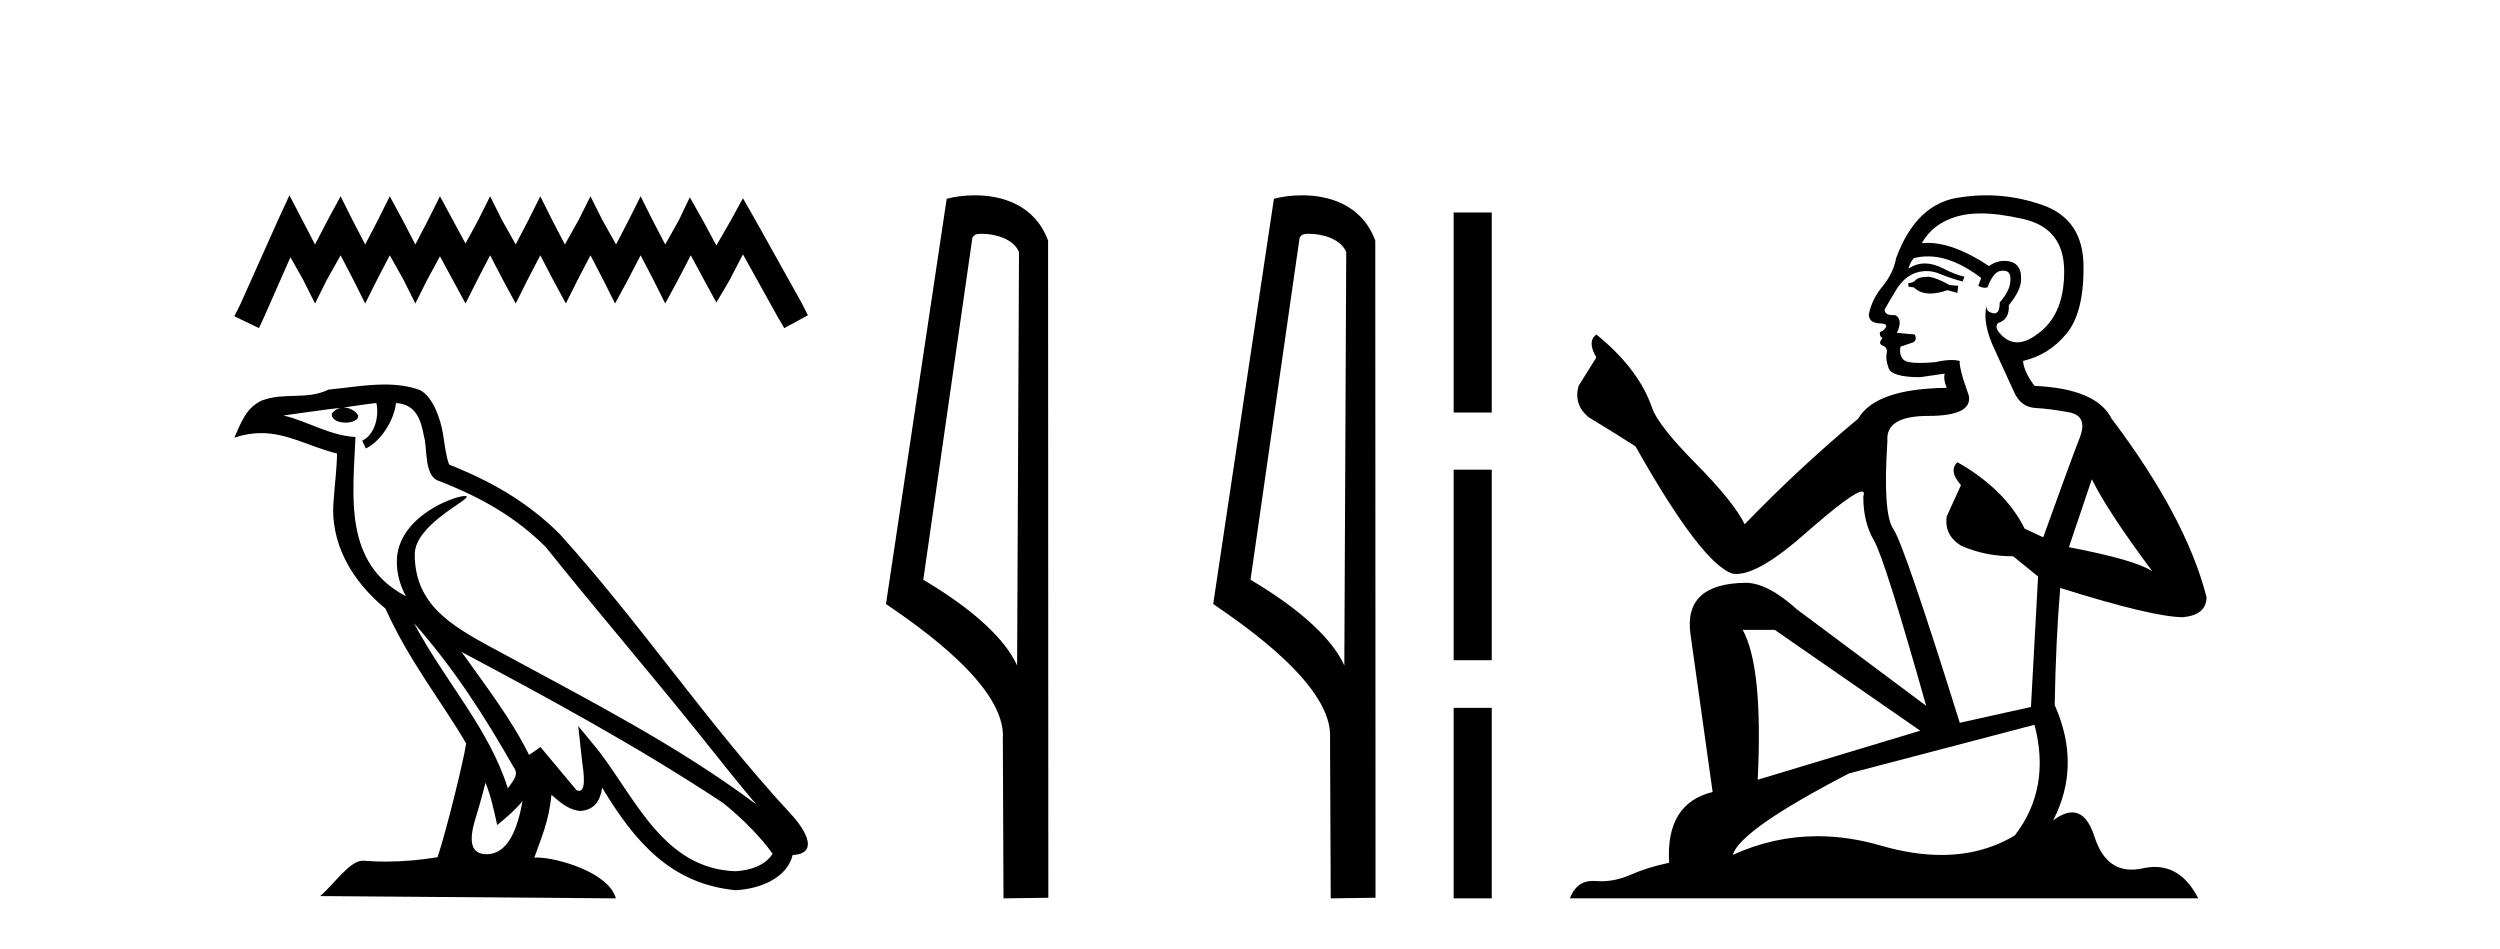
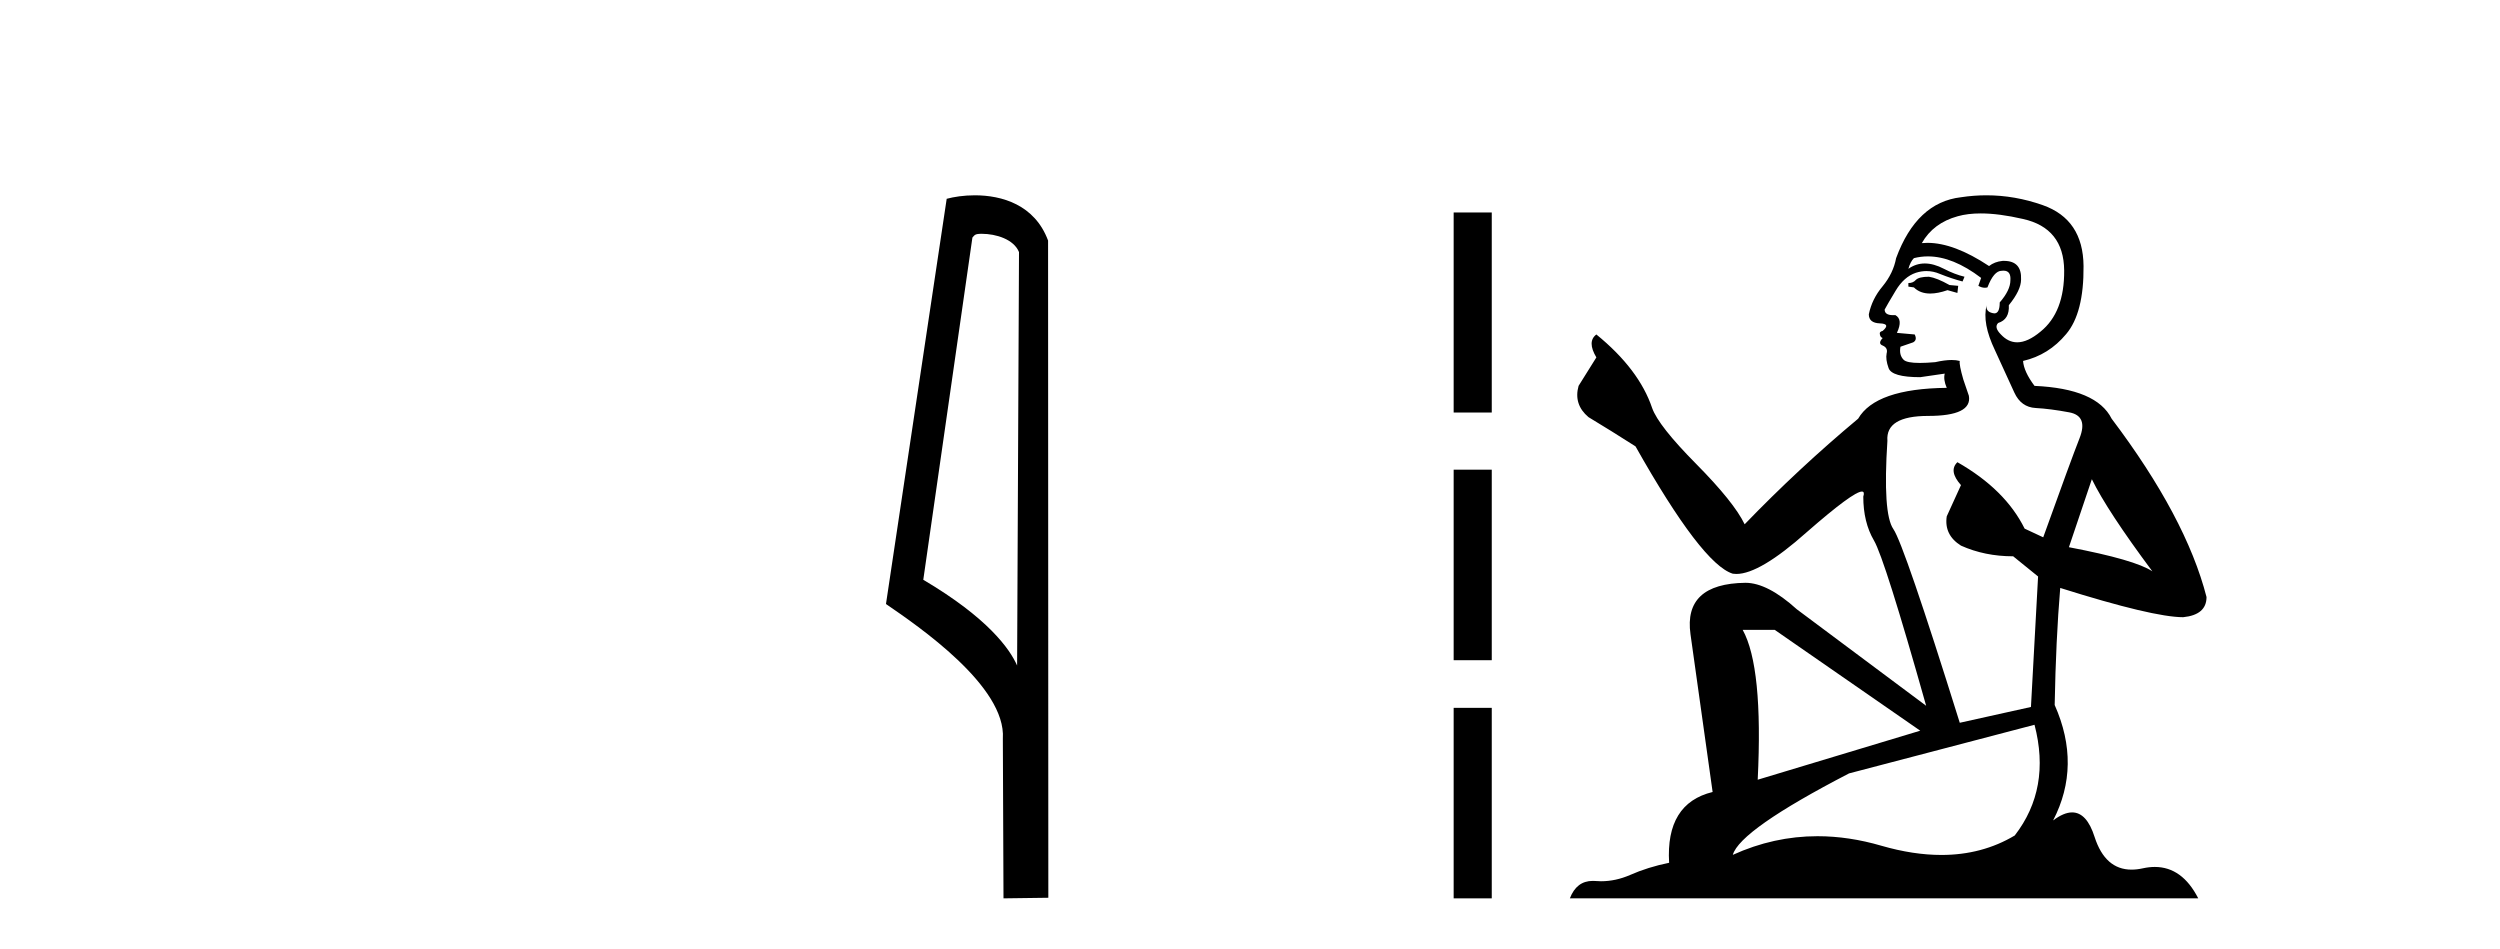
<svg xmlns="http://www.w3.org/2000/svg" width="108.0" height="41.0">
-   <path d="M 12.504 8.437 L 11.994 9.542 L 10.379 13.154 L 10.124 13.664 L 11.187 14.174 L 11.442 13.621 L 12.546 11.114 L 13.099 12.091 L 13.609 13.111 L 14.119 12.091 L 14.714 11.029 L 15.266 12.091 L 15.776 13.111 L 16.286 12.091 L 16.839 11.029 L 17.434 12.091 L 17.943 13.111 L 18.453 12.091 L 19.006 11.072 L 19.558 12.091 L 20.111 13.111 L 20.621 12.091 L 21.173 11.029 L 21.726 12.091 L 22.278 13.111 L 22.788 12.091 L 23.341 11.029 L 23.893 12.091 L 24.445 13.111 L 24.955 12.091 L 25.508 11.029 L 26.06 12.091 L 26.57 13.111 L 27.123 12.091 L 27.675 11.029 L 28.228 12.091 L 28.738 13.111 L 29.29 12.091 L 29.842 11.029 L 30.437 12.134 L 30.947 13.069 L 31.5 12.134 L 32.095 10.987 L 33.582 13.664 L 33.88 14.174 L 34.9 13.621 L 34.645 13.111 L 32.605 9.457 L 32.095 8.564 L 31.585 9.499 L 30.947 10.604 L 30.352 9.499 L 29.8 8.522 L 29.333 9.499 L 28.738 10.562 L 28.185 9.499 L 27.675 8.479 L 27.165 9.499 L 26.613 10.562 L 26.018 9.499 L 25.508 8.479 L 24.998 9.499 L 24.403 10.562 L 23.85 9.499 L 23.341 8.479 L 22.831 9.499 L 22.278 10.562 L 21.683 9.499 L 21.173 8.479 L 20.663 9.499 L 20.111 10.519 L 19.558 9.499 L 19.006 8.479 L 18.496 9.499 L 17.943 10.562 L 17.391 9.499 L 16.839 8.479 L 16.329 9.499 L 15.776 10.562 L 15.224 9.499 L 14.714 8.479 L 14.161 9.499 L 13.609 10.562 L 13.056 9.499 L 12.504 8.437 Z" style="fill:#000000;stroke:none" />
-   <path d="M 17.882 26.919 L 17.882 26.919 C 19.559 28.803 20.948 30.953 22.185 33.137 C 22.445 33.457 22.152 33.751 21.938 34.055 C 21.122 31.467 19.246 29.469 17.882 26.919 ZM 16.26 17.41 C 16.399 18.062 16.142 18.814 15.647 19.036 L 15.805 19.374 C 16.423 19.08 17.017 18.201 17.106 17.412 C 17.949 17.462 18.18 18.097 18.312 18.835 C 18.47 19.338 18.31 20.561 18.948 20.772 C 20.834 21.503 22.276 22.347 23.569 23.623 C 25.802 26.416 28.135 29.12 30.368 31.915 C 31.236 33.003 32.029 33.999 32.673 34.751 C 29.282 32.216 25.494 30.278 21.777 28.263 C 19.802 27.19 17.917 26.312 17.917 23.949 C 17.917 22.678 20.259 21.614 20.162 21.448 C 20.154 21.434 20.127 21.427 20.084 21.427 C 19.603 21.427 17.143 22.339 17.143 24.264 C 17.143 24.797 17.285 25.291 17.533 25.752 C 17.529 25.752 17.526 25.752 17.522 25.751 C 14.823 24.321 15.252 21.428 15.356 18.878 C 14.235 18.816 13.311 18.204 12.246 17.949 C 13.072 17.842 13.895 17.704 14.723 17.619 L 14.723 17.619 C 14.568 17.65 14.426 17.74 14.331 17.867 C 14.318 18.139 14.625 18.258 14.925 18.258 C 15.218 18.258 15.503 18.144 15.475 17.947 C 15.343 17.741 15.102 17.607 14.855 17.607 C 14.848 17.607 14.841 17.607 14.834 17.607 C 15.246 17.548 15.794 17.46 16.26 17.41 ZM 20.974 33.815 C 21.215 34.403 21.341 35.025 21.478 35.642 C 21.871 35.324 22.252 34.997 22.575 34.607 L 22.575 34.607 C 22.364 35.75 21.972 36.902 21.021 36.902 C 20.445 36.902 20.179 36.513 20.548 35.334 C 20.722 34.778 20.86 34.247 20.974 33.815 ZM 19.94 28.163 L 19.94 28.163 C 23.789 30.213 27.6 32.283 31.239 34.689 C 32.097 35.383 32.861 36.158 33.378 36.882 C 33.035 37.415 32.382 37.598 31.778 37.638 C 28.697 37.531 27.491 34.561 25.864 32.439 L 24.979 31.364 L 25.131 32.741 C 25.142 32.989 25.396 34.163 25.017 34.163 C 24.985 34.163 24.948 34.155 24.906 34.136 L 23.349 32.272 C 23.183 32.382 23.026 32.507 22.854 32.609 C 22.082 31.046 20.951 29.59 19.94 28.163 ZM 16.619 16.611 C 15.81 16.611 14.981 16.757 14.196 16.83 C 13.259 17.287 12.309 16.938 11.327 17.295 C 10.617 17.614 10.418 18.26 10.124 18.906 C 10.543 18.767 10.923 18.71 11.282 18.71 C 12.427 18.71 13.349 19.286 14.559 19.594 C 14.557 20.201 14.462 20.89 14.416 21.585 C 14.229 23.466 15.22 25.118 16.654 26.294 C 17.681 28.58 19.102 30.335 20.139 32.119 C 20.015 32.92 19.269 35.945 18.902 37.031 C 18.181 37.152 17.412 37.221 16.656 37.221 C 16.351 37.221 16.048 37.21 15.751 37.186 C 15.728 37.183 15.705 37.181 15.682 37.181 C 15.099 37.181 14.458 38.178 13.829 38.71 L 26.608 38.809 C 26.282 37.657 24.011 37.046 23.204 37.046 C 23.158 37.046 23.117 37.048 23.081 37.052 C 23.365 36.237 23.72 35.472 23.822 34.334 C 24.178 34.653 24.578 34.999 25.077 35.034 C 25.688 34.989 25.936 34.572 26.013 34.028 C 27.396 36.315 28.942 38.182 31.778 38.457 C 32.758 38.409 33.98 37.98 34.244 36.938 C 35.544 36.865 34.591 35.599 34.108 35.102 C 30.57 31.273 27.65 26.902 24.155 23.044 C 22.809 21.716 21.288 20.818 19.406 20.073 C 19.266 19.728 19.22 19.239 19.129 18.7 C 19.029 18.112 18.716 17.15 18.142 16.851 C 17.654 16.672 17.141 16.611 16.619 16.611 Z" style="fill:#000000;stroke:none" />
-   <path d="M 42.409 10.1 C 43.034 10.1 43.799 10.34 44.021 10.89 L 43.939 28.751 L 43.939 28.751 C 43.623 28.034 42.681 26.699 39.886 25.046 L 42.008 10.263 C 42.108 10.157 42.105 10.1 42.409 10.1 ZM 43.939 28.751 L 43.939 28.751 C 43.939 28.751 43.939 28.751 43.939 28.751 L 43.939 28.751 L 43.939 28.751 ZM 42.112 8.437 C 41.634 8.437 41.203 8.505 40.897 8.588 L 38.274 26.094 C 39.662 27.044 43.475 29.648 43.323 31.91 L 43.351 38.809 L 45.288 38.783 L 45.277 10.393 C 44.701 8.837 43.27 8.437 42.112 8.437 Z" style="fill:#000000;stroke:none" />
-   <path d="M 56.545 10.1 C 57.169 10.1 57.934 10.34 58.157 10.89 L 58.075 28.751 L 58.075 28.751 C 57.758 28.034 56.817 26.699 54.022 25.046 L 56.144 10.263 C 56.243 10.157 56.241 10.1 56.545 10.1 ZM 58.075 28.751 L 58.075 28.751 C 58.075 28.751 58.075 28.751 58.075 28.751 L 58.075 28.751 L 58.075 28.751 ZM 56.248 8.437 C 55.77 8.437 55.338 8.505 55.033 8.588 L 52.41 26.094 C 53.797 27.044 57.61 29.648 57.458 31.91 L 57.487 38.809 L 59.423 38.783 L 59.412 10.393 C 58.836 8.837 57.406 8.437 56.248 8.437 Z" style="fill:#000000;stroke:none" />
+   <path d="M 42.409 10.1 C 43.034 10.1 43.799 10.34 44.021 10.89 L 43.939 28.751 L 43.939 28.751 C 43.623 28.034 42.681 26.699 39.886 25.046 L 42.008 10.263 C 42.108 10.157 42.105 10.1 42.409 10.1 M 43.939 28.751 L 43.939 28.751 C 43.939 28.751 43.939 28.751 43.939 28.751 L 43.939 28.751 L 43.939 28.751 ZM 42.112 8.437 C 41.634 8.437 41.203 8.505 40.897 8.588 L 38.274 26.094 C 39.662 27.044 43.475 29.648 43.323 31.91 L 43.351 38.809 L 45.288 38.783 L 45.277 10.393 C 44.701 8.837 43.27 8.437 42.112 8.437 Z" style="fill:#000000;stroke:none" />
  <path d="M 62.798 9.179 L 62.798 17.821 L 64.444 17.821 L 64.444 9.179 L 62.798 9.179 M 62.798 20.29 L 62.798 28.521 L 64.444 28.521 L 64.444 20.29 L 62.798 20.29 M 62.798 30.579 L 62.798 38.809 L 64.444 38.809 L 64.444 30.579 L 62.798 30.579 Z" style="fill:#000000;stroke:none" />
  <path d="M 83.33 11.955 Q 82.903 11.955 82.766 12.091 Q 82.647 12.228 82.442 12.228 L 82.442 12.382 L 82.681 12.416 Q 82.946 12.681 83.386 12.681 Q 83.711 12.681 84.133 12.535 L 84.56 12.655 L 84.594 12.348 L 84.218 12.313 Q 83.672 12.006 83.33 11.955 ZM 85.567 9.22 Q 86.356 9.22 87.396 9.46 Q 89.155 9.853 89.172 11.681 Q 89.189 13.492 88.147 14.329 Q 87.596 14.788 87.144 14.788 Q 86.755 14.788 86.439 14.449 Q 86.132 14.141 86.32 13.953 Q 86.815 13.8 86.781 13.185 Q 87.31 12.535 87.31 12.074 Q 87.343 11.27 86.572 11.27 Q 86.54 11.27 86.507 11.271 Q 86.166 11.305 85.927 11.493 Q 84.415 10.491 83.266 10.491 Q 83.142 10.491 83.022 10.503 L 83.022 10.503 Q 83.518 9.631 84.577 9.341 Q 85.009 9.22 85.567 9.22 ZM 90.368 20.701 Q 91.034 22.068 92.982 24.682 Q 92.247 24.186 89.377 23.639 L 90.368 20.701 ZM 83.285 11.076 Q 84.363 11.076 85.585 12.006 L 85.465 12.348 Q 85.609 12.431 85.744 12.431 Q 85.802 12.431 85.858 12.416 Q 86.132 11.698 86.473 11.698 Q 86.514 11.693 86.551 11.693 Q 86.88 11.693 86.849 12.108 Q 86.849 12.535 86.388 13.065 Q 86.388 13.538 86.158 13.538 Q 86.122 13.538 86.08 13.526 Q 85.773 13.458 85.824 13.185 L 85.824 13.185 Q 85.619 13.953 86.183 15.132 Q 86.73 16.328 87.02 16.96 Q 87.31 17.592 87.942 17.626 Q 88.574 17.66 89.394 17.814 Q 90.214 17.968 89.839 18.925 Q 89.463 19.881 88.267 23.212 L 87.464 22.837 Q 86.627 21.145 84.56 19.967 L 84.56 19.967 Q 84.167 20.342 84.714 20.957 L 84.099 22.307 Q 83.979 23.11 84.714 23.571 Q 85.739 24.032 86.969 24.032 L 88.045 24.904 L 87.737 30.541 L 84.662 31.224 Q 82.254 23.52 81.792 22.854 Q 81.331 22.187 81.536 19.044 Q 81.451 17.968 83.296 17.968 Q 85.209 17.968 85.055 17.097 L 84.816 16.396 Q 84.628 15.747 84.662 15.593 Q 84.512 15.552 84.313 15.552 Q 84.013 15.552 83.603 15.645 Q 83.216 15.679 82.935 15.679 Q 82.373 15.679 82.237 15.542 Q 82.032 15.337 82.1 14.978 L 82.647 14.79 Q 82.835 14.688 82.715 14.449 L 81.946 14.38 Q 82.22 13.8 81.878 13.612 Q 81.827 13.615 81.781 13.615 Q 81.417 13.615 81.417 13.373 Q 81.536 13.15 81.895 12.553 Q 82.254 11.955 82.766 11.784 Q 82.996 11.71 83.223 11.71 Q 83.519 11.71 83.808 11.835 Q 84.321 12.04 84.782 12.16 L 84.867 11.955 Q 84.44 11.852 83.979 11.613 Q 83.535 11.382 83.151 11.382 Q 82.766 11.382 82.442 11.613 Q 82.527 11.305 82.681 11.152 Q 82.977 11.076 83.285 11.076 ZM 76.668 27.21 L 82.954 31.566 L 75.933 33.684 Q 76.172 28.816 75.284 27.21 ZM 87.891 31.31 Q 88.609 34.06 87.037 36.093 Q 85.629 36.934 83.867 36.934 Q 82.657 36.934 81.28 36.537 Q 79.869 36.124 78.517 36.124 Q 76.629 36.124 74.857 36.93 Q 75.164 35.854 79.879 33.411 L 87.891 31.31 ZM 85.813 8.437 Q 85.266 8.437 84.714 8.521 Q 82.8 8.743 81.912 11.152 Q 81.792 11.801 81.331 12.365 Q 80.87 12.911 80.733 13.578 Q 80.733 13.953 81.212 13.97 Q 81.69 13.988 81.331 14.295 Q 81.177 14.329 81.212 14.449 Q 81.229 14.568 81.331 14.603 Q 81.109 14.842 81.331 14.927 Q 81.57 15.03 81.502 15.269 Q 81.451 15.525 81.587 15.901 Q 81.724 16.294 82.954 16.294 L 84.013 16.14 L 84.013 16.14 Q 83.945 16.396 84.099 16.755 Q 81.024 16.789 80.272 18.087 Q 77.693 20.24 75.369 22.649 Q 74.908 21.692 73.268 20.035 Q 71.645 18.395 71.372 17.626 Q 70.808 15.952 68.963 14.449 Q 68.553 14.756 68.963 15.44 L 68.194 16.67 Q 67.972 17.472 68.621 18.019 Q 69.612 18.617 70.654 19.283 Q 73.524 24.374 74.857 24.784 Q 74.93 24.795 75.011 24.795 Q 76.025 24.795 78.051 22.99 Q 80.06 21.235 80.434 21.235 Q 80.565 21.235 80.494 21.453 Q 80.494 22.563 80.955 23.349 Q 81.417 24.135 83.21 30.49 L 77.624 26.322 Q 76.36 25.177 75.403 25.177 Q 72.721 25.211 73.029 27.398 L 73.985 34.214 Q 71.953 34.709 72.106 37.272 Q 71.184 37.46 70.415 37.801 Q 69.794 38.07 69.162 38.07 Q 69.028 38.07 68.895 38.058 Q 68.849 38.055 68.804 38.055 Q 68.108 38.055 67.818 38.809 L 94.964 38.809 Q 94.271 37.452 93.087 37.452 Q 92.84 37.452 92.572 37.511 Q 92.314 37.568 92.083 37.568 Q 90.943 37.568 90.488 36.161 Q 90.151 35.096 89.516 35.096 Q 89.154 35.096 88.694 35.444 Q 89.924 33.069 88.762 30.456 Q 88.814 27.62 89.002 25.399 Q 93.016 26.663 94.314 26.663 Q 95.322 26.561 95.322 25.792 Q 94.434 22.341 91.222 18.087 Q 90.573 16.789 87.891 16.67 Q 87.43 16.055 87.396 15.593 Q 88.506 15.337 89.258 14.432 Q 90.027 13.526 90.009 11.493 Q 89.992 9.478 88.25 8.863 Q 87.044 8.437 85.813 8.437 Z" style="fill:#000000;stroke:none" />
</svg>